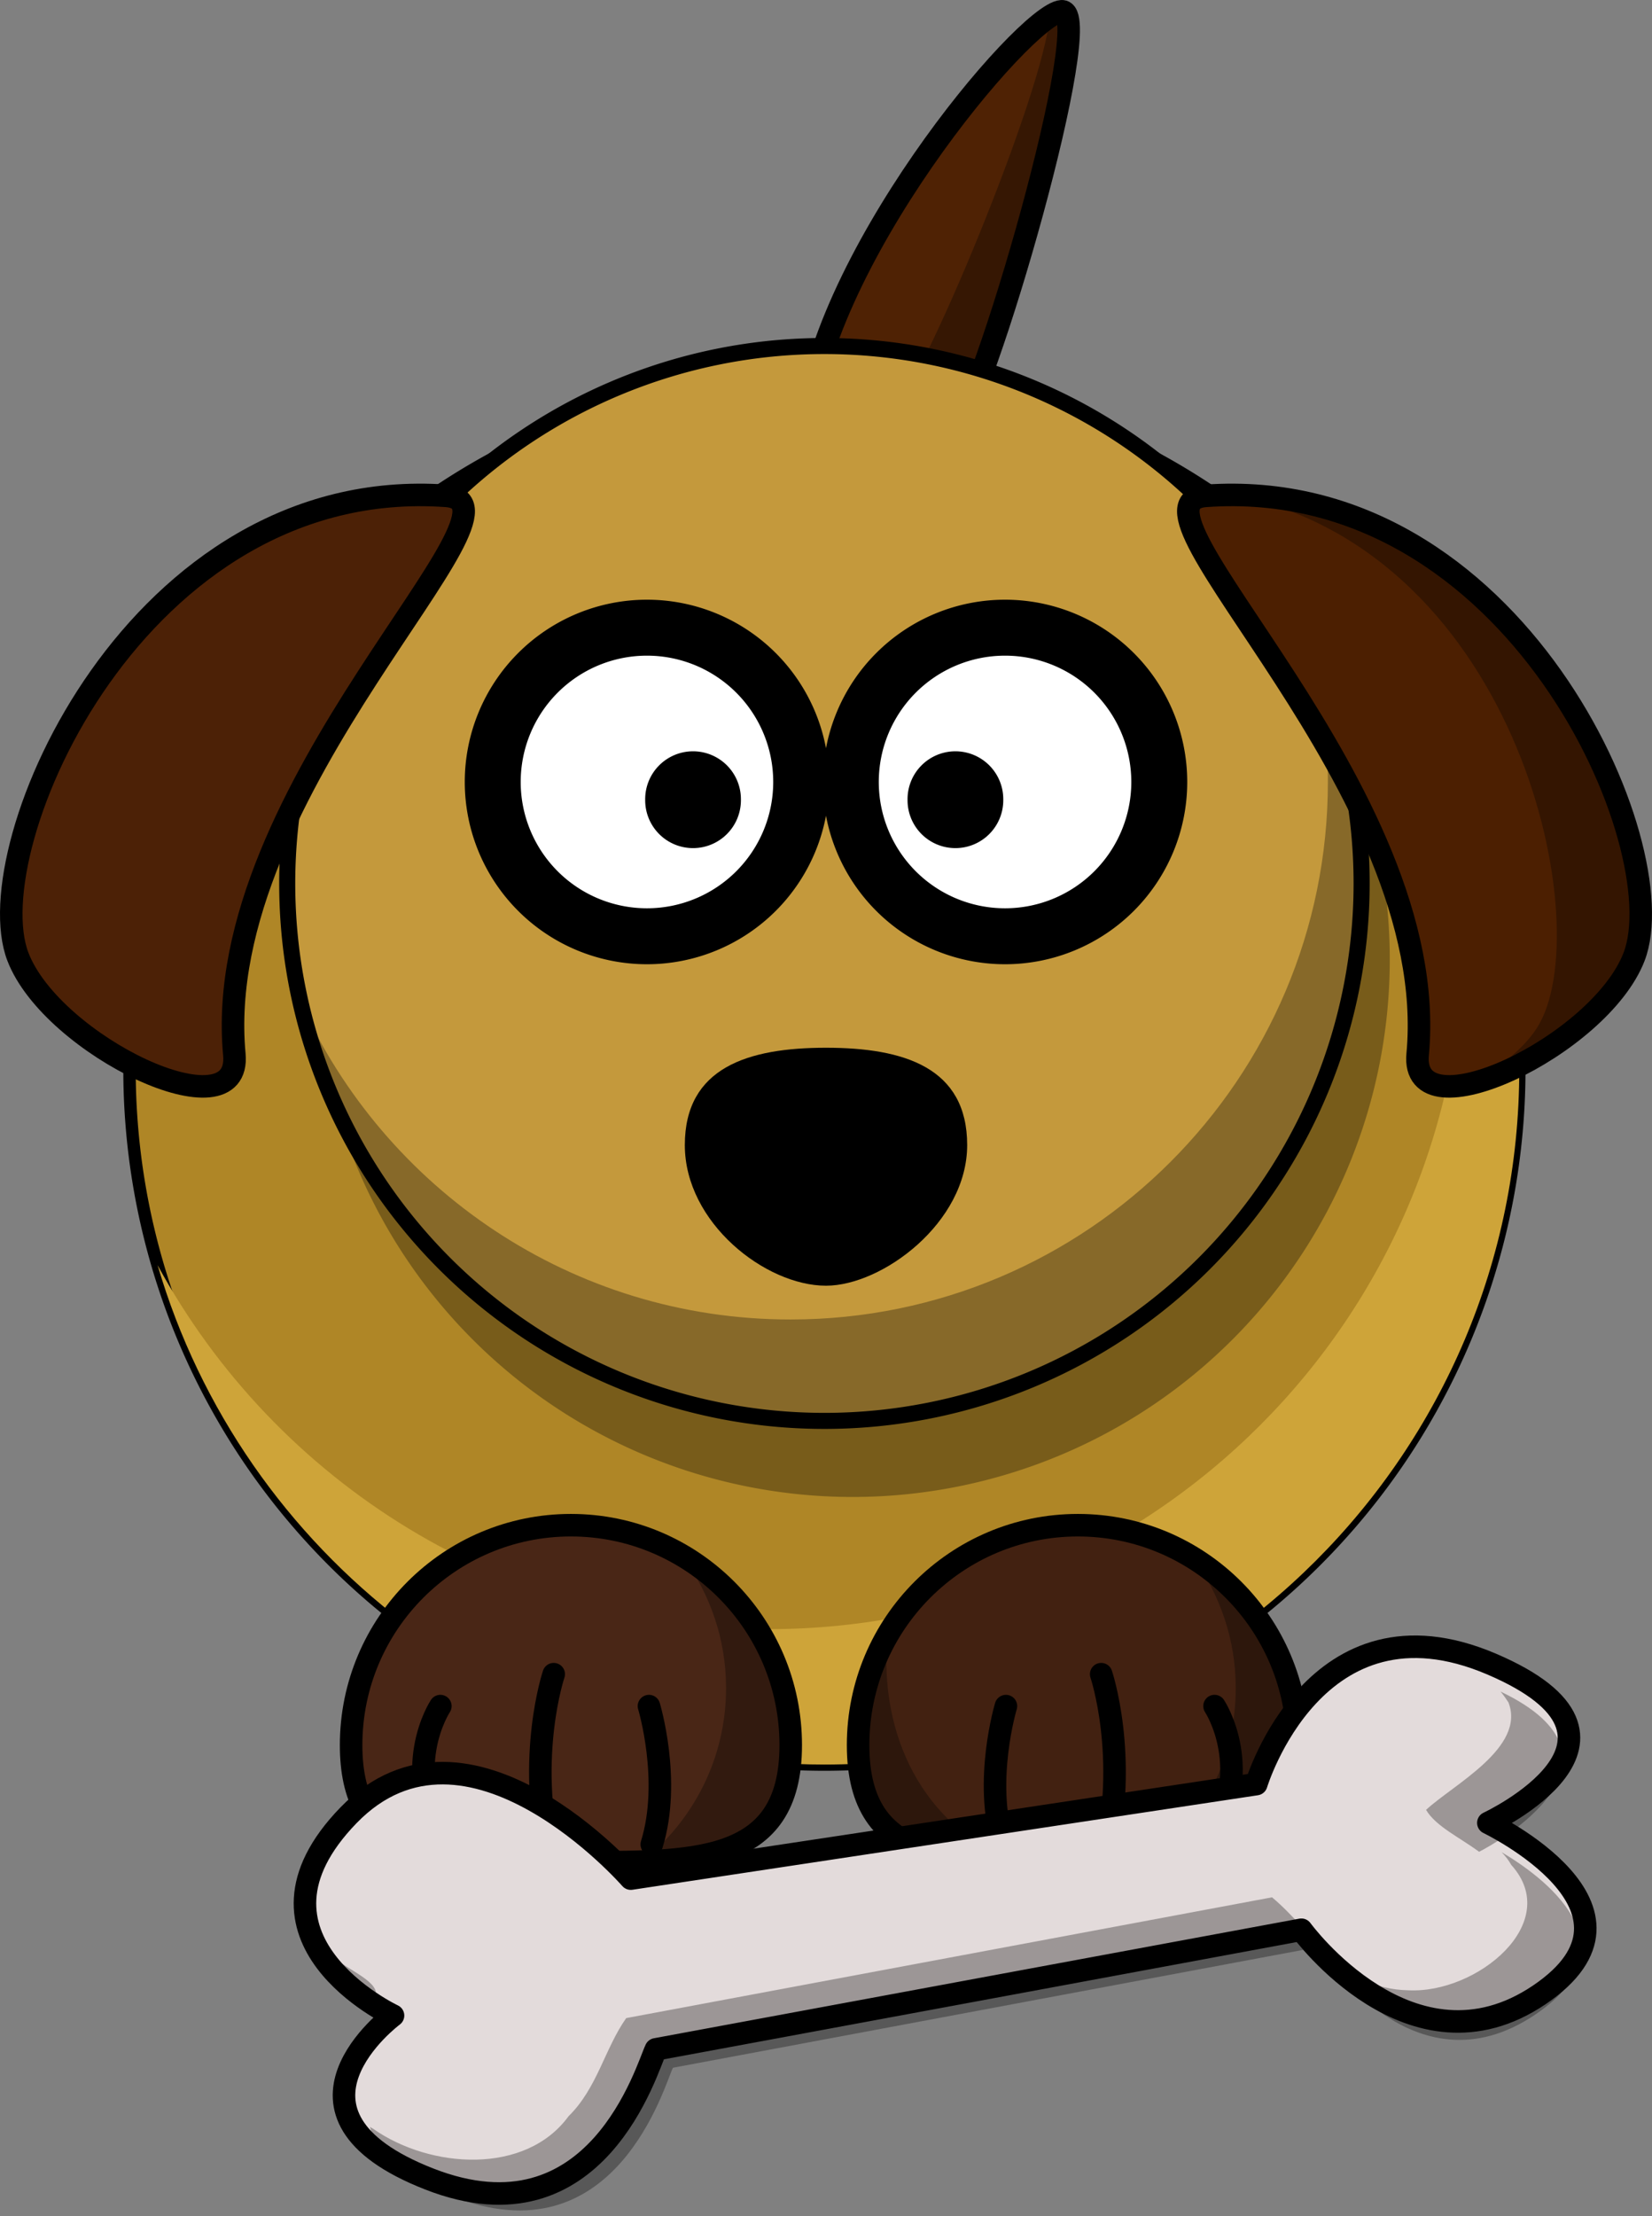
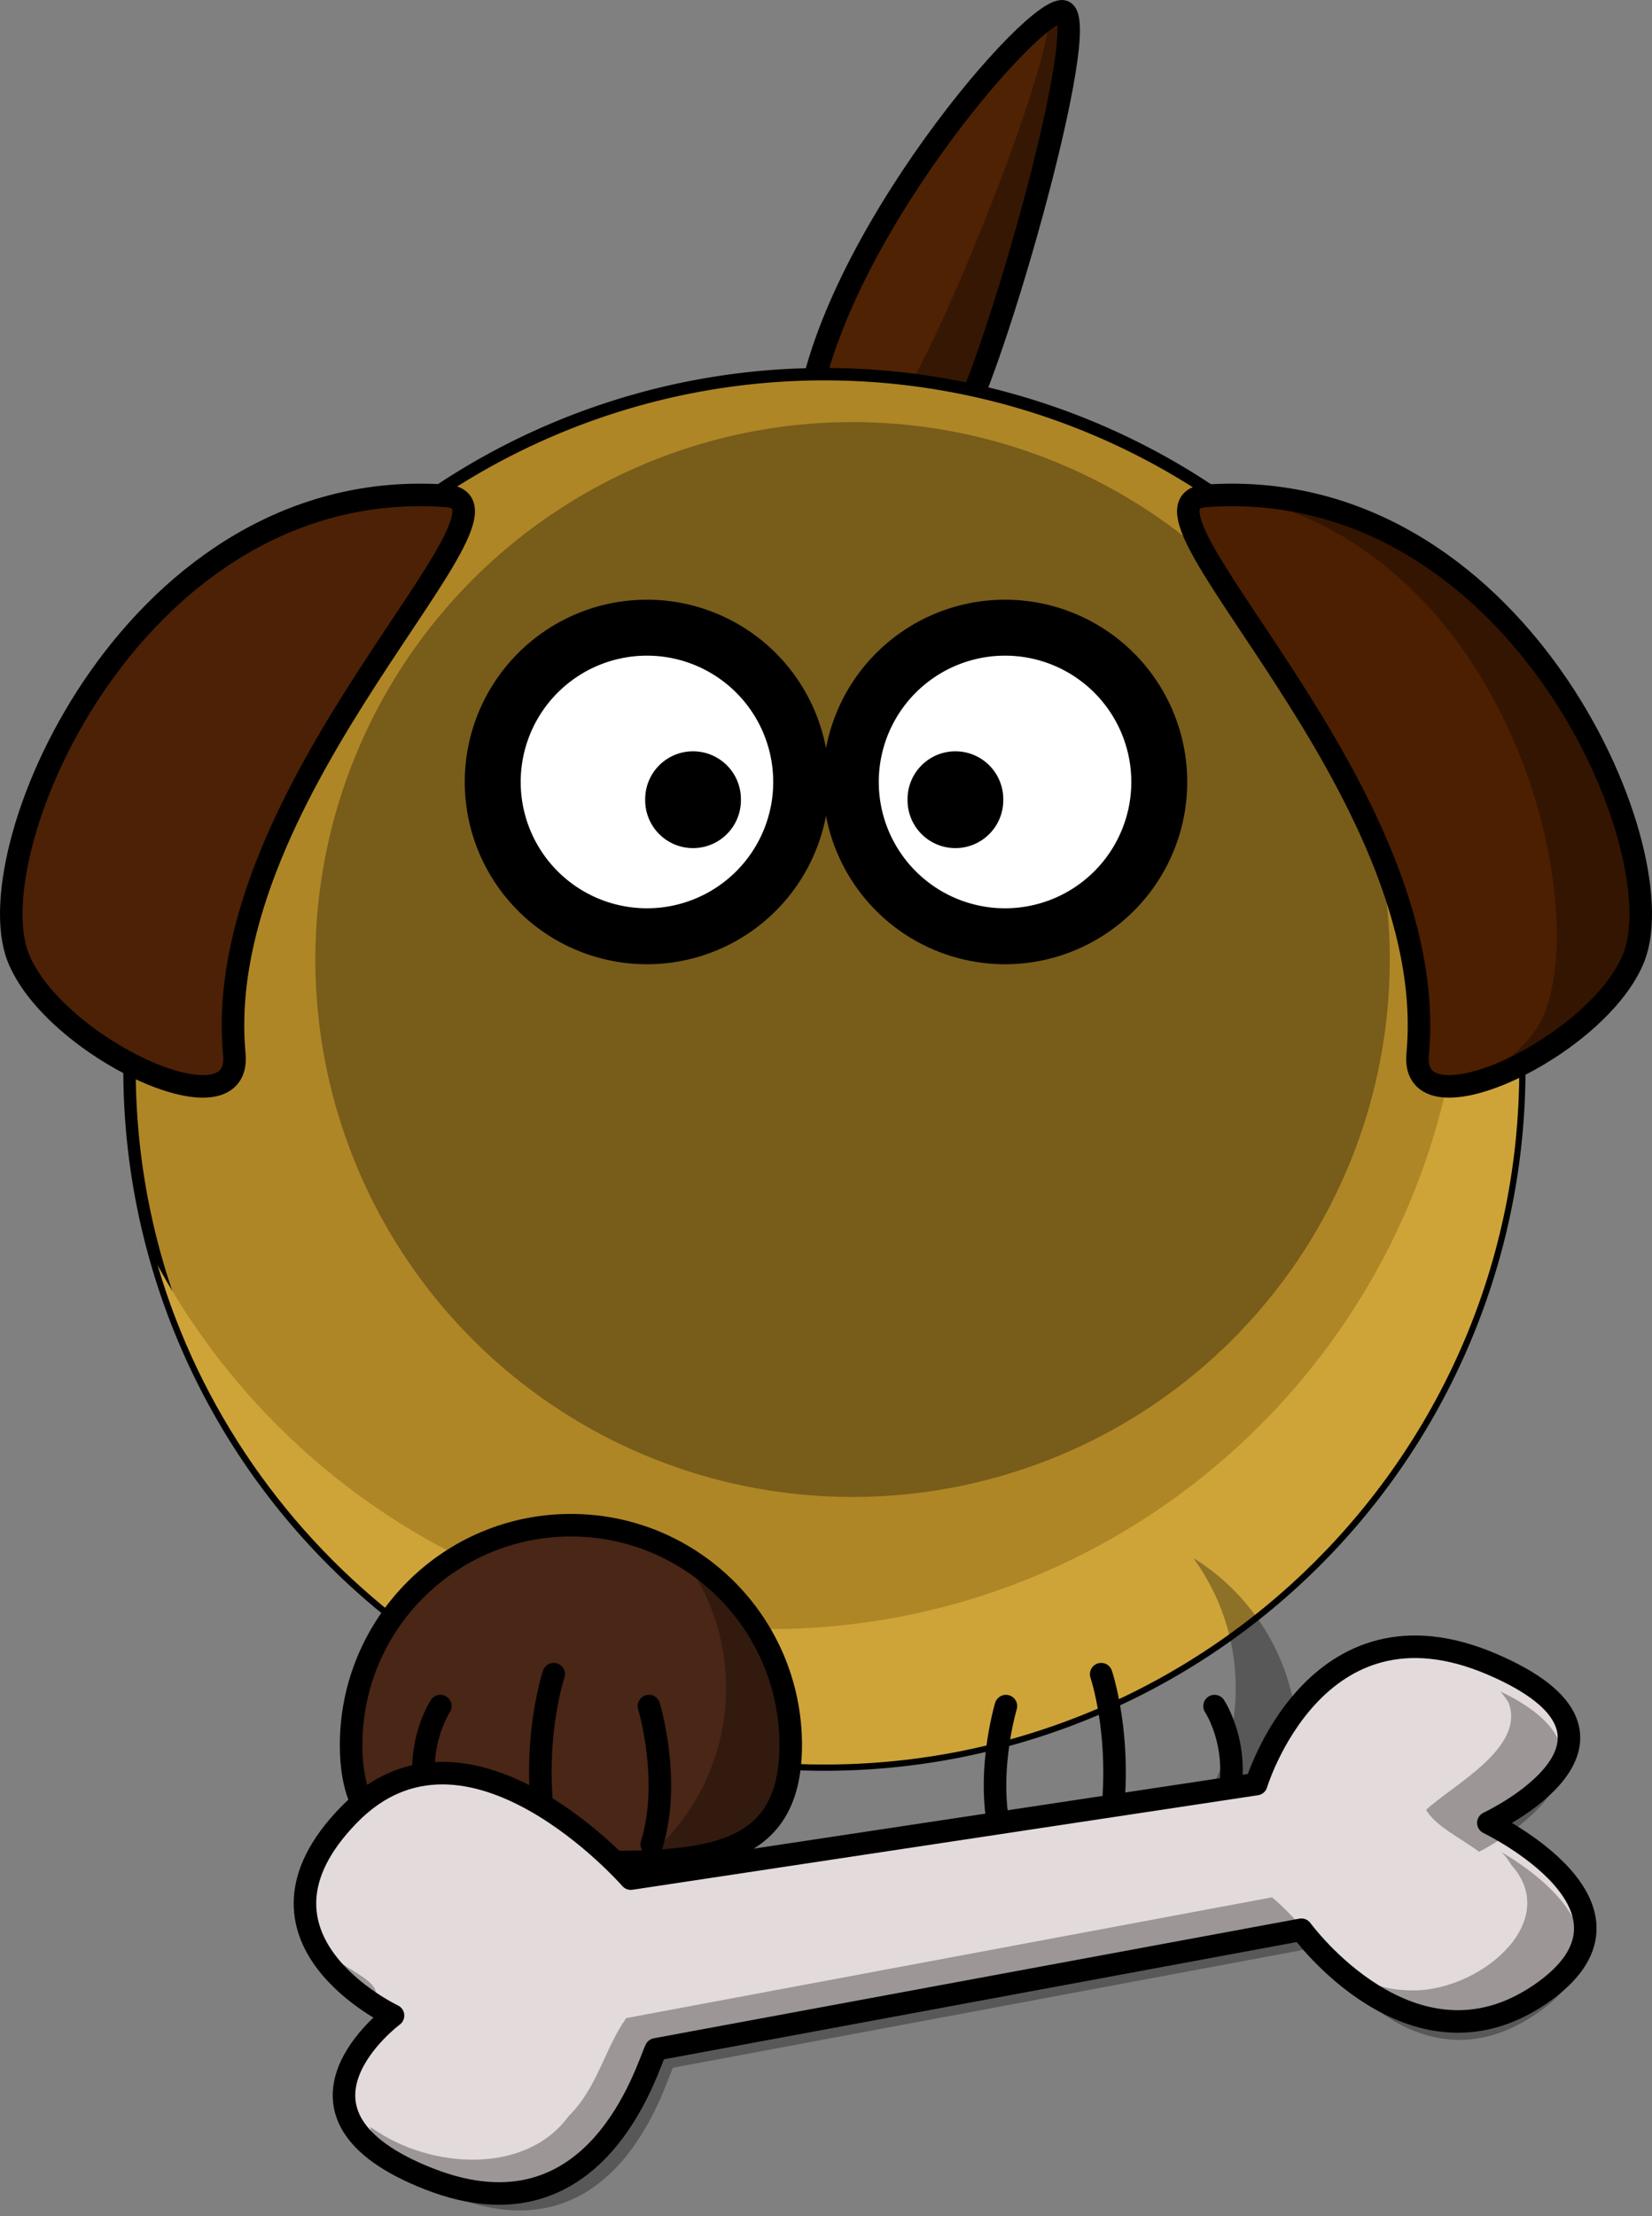
<svg xmlns="http://www.w3.org/2000/svg" width="293.332" height="393.308">
  <rect width="100%" height="100%" fill="#808080" stroke="none" />
  <g>
    <title>Layer 1</title>
    <path d="m142.997,77.503c1.5,-30.5 39,-75 45.5,-75.5c6.5,-0.5 -14,70.5 -19.5,75.5c-5.5,5 -25.5,1.5 -26,0z" id="path3205" stroke-miterlimit="4" stroke-linejoin="round" stroke-width="4" stroke="#000000" fill-rule="evenodd" fill="#4f2204" />
    <path d="m188.5,2c-0.516,0.04 -1.252,0.373 -2.125,0.938c-0.954,13.17 -22.907,66.265 -28.156,70.125c-2.962,2.178 -9.248,1.941 -14.875,0.938c-0.154,1.18 -0.287,2.356 -0.344,3.5c0.5,1.5 20.5,5 26,0c5.5,-5 26,-76 19.5,-75.5z" id="path3257" stroke-miterlimit="4" stroke-linejoin="round" stroke-width="4" fill-rule="evenodd" fill-opacity="0.314" fill="#000000" />
    <path d="m269.768,189.794a123.386,123.386 0 1 1 -246.772,0a123.386,123.386 0 1 1 246.772,0z" id="path2383" stroke-miterlimit="4" stroke-linejoin="round" stroke-linecap="round" stroke-width="2.204" stroke="#000000" fill-rule="nonzero" fill="#af8626" />
    <path d="m246.77,170.298a95.386,95.386 0 1 1 -190.772,0a95.386,95.386 0 1 1 190.772,0z" id="path3276" stroke-miterlimit="4" stroke-linejoin="round" stroke-linecap="round" stroke-width="2.851" fill-rule="nonzero" fill-opacity="0.314" fill="#000000" />
    <path d="m254.952,131.173c3.202,10.975 4.906,22.589 4.906,34.594c0,68.109 -55.266,123.375 -123.375,123.375c-46.825,0 -87.598,-26.132 -108.5,-64.594c15.023,51.2 62.367,88.625 118.406,88.625c68.109,0 123.375,-55.266 123.375,-123.375c0,-21.21 -5.373,-41.186 -14.813,-58.625z" id="path3339" stroke-miterlimit="4" stroke-linejoin="round" stroke-linecap="round" stroke-width="4" fill-rule="nonzero" fill="#cea439" />
-     <path d="m230.425,309.725c0,21.545 -17.486,20.774 -39.03,20.774c-21.545,0 -39.03,0.771 -39.03,-20.774c0,-21.545 17.486,-39.03 39.03,-39.03c21.545,0 39.03,17.486 39.03,39.03z" id="path3235" stroke-miterlimit="4" stroke-linejoin="round" stroke-linecap="round" stroke-width="4" stroke="#000000" fill-rule="nonzero" fill="#422111" />
    <path d="m140.403,309.725c0,21.545 -17.486,20.774 -39.03,20.774c-11.98,0 -22.705,0.238 -29.866,-3.254c-5.718,-2.788 -9.164,-7.955 -9.164,-17.52c0,-21.545 17.486,-39.03 39.03,-39.03c21.545,0 39.03,17.486 39.03,39.03z" id="path3238" stroke-miterlimit="4" stroke-linejoin="round" stroke-linecap="round" stroke-width="4" stroke="#000000" fill-rule="nonzero" fill="#492616" />
    <g transform="matrix(-1, 0, 0, 1, 652.151, -2.828)" id="g3263">
      <path d="m536.421,330.18c-3.503,-11.331 0.5,-24.551 0.5,-24.551" id="path3265" stroke-miterlimit="4" stroke-linecap="round" stroke-width="4" stroke="#000000" fill-rule="evenodd" fill-opacity="0.75" fill="none" />
      <path d="m554.446,332.698c4.293,-18.256 -0.613,-32.735 -0.613,-32.735" id="path3267" stroke-miterlimit="4" stroke-linecap="round" stroke-width="4" stroke="#000000" fill-rule="evenodd" fill-opacity="0.75" fill="none" />
      <path d="m572.7,330.81c8.813,-13.849 1.259,-25.181 1.259,-25.181" id="path3269" stroke-miterlimit="4" stroke-linecap="round" stroke-width="4" stroke="#000000" fill-rule="evenodd" fill-opacity="0.75" fill="none" />
    </g>
-     <path d="m241.77,156.798a95.386,95.386 0 1 1 -190.772,0a95.386,95.386 0 1 1 190.772,0z" id="path2418" stroke-miterlimit="4" stroke-linejoin="round" stroke-linecap="round" stroke-width="2.851" stroke="#000000" fill-rule="nonzero" fill="#c4993c" />
-     <path d="m233.438,117.75c1.526,6.769 2.344,13.803 2.344,21.031c0,52.653 -42.753,95.406 -95.406,95.406c-38.776,0 -72.153,-23.191 -87.062,-56.438c9.555,42.587 47.605,74.438 93.062,74.438c52.653,0 95.406,-42.753 95.406,-95.406c0,-13.912 -2.983,-27.11 -8.344,-39.031z" id="path3251" stroke-miterlimit="4" stroke-linejoin="round" stroke-linecap="round" stroke-width="4" fill-rule="nonzero" fill-opacity="0.314" fill="#000000" />
    <path d="m142.259,138.786a27.384,27.384 0 1 1 -54.768,0a27.384,27.384 0 1 1 54.768,0z" id="path2387" stroke-miterlimit="4" stroke-linejoin="round" stroke-linecap="round" stroke-width="9.931" stroke="#000000" fill-rule="nonzero" fill="#ffffff" />
    <path d="m205.841,138.786a27.384,27.384 0 1 1 -54.768,0a27.384,27.384 0 1 1 54.768,0z" id="path2391" stroke-miterlimit="4" stroke-linejoin="round" stroke-linecap="round" stroke-width="9.931" stroke="#000000" fill-rule="nonzero" fill="#ffffff" />
    <path d="m131.557,141.934a8.499,8.499 0 1 1 -16.997,0a8.499,8.499 0 1 1 16.997,0z" id="path2393" stroke-miterlimit="4" stroke-linejoin="round" stroke-linecap="round" stroke-width="32" fill-rule="nonzero" fill="#000000" />
    <path d="m178.142,141.934a8.499,8.499 0 1 1 -16.997,0a8.499,8.499 0 1 1 16.997,0z" id="path2395" stroke-miterlimit="4" stroke-linejoin="round" stroke-linecap="round" stroke-width="32" fill-rule="nonzero" fill="#000000" />
-     <path d="m171.733,203.233c0,13.776 -15.086,24.956 -25.067,24.956c-10.752,0 -25.067,-11.18 -25.067,-24.956c0,-13.776 11.23,-17.277 25.067,-17.277c13.837,0 25.067,3.501 25.067,17.277z" id="path2397" stroke-miterlimit="4" stroke-linejoin="round" stroke-linecap="round" stroke-width="4" fill-rule="nonzero" fill="#000000" />
    <path d="m211.89,276.517c4.723,6.48 7.531,14.467 7.531,23.094c0,12.466 -5.835,23.559 -14.906,30.75c15.081,-0.573 25.906,-3.694 25.906,-20.625c0,-14.032 -7.407,-26.34 -18.531,-33.219z" id="path3327" stroke-miterlimit="4" stroke-linejoin="round" stroke-linecap="round" stroke-width="4" fill-rule="nonzero" fill-opacity="0.314" fill="#000000" />
    <g id="g2410">
      <path d="m178.115,327.352c-3.503,-11.331 0.5,-24.551 0.5,-24.551" id="path2412" stroke-miterlimit="4" stroke-linecap="round" stroke-width="4" stroke="#000000" fill-rule="evenodd" fill-opacity="0.75" fill="none" />
      <path d="m196.141,329.87c4.293,-18.256 -0.613,-32.735 -0.613,-32.735" id="path2414" stroke-miterlimit="4" stroke-linecap="round" stroke-width="4" stroke="#000000" fill-rule="evenodd" fill-opacity="0.75" fill="none" />
      <path d="m214.395,327.981c8.813,-13.849 1.259,-25.181 1.259,-25.181" id="path2416" stroke-miterlimit="4" stroke-linecap="round" stroke-width="4" stroke="#000000" fill-rule="evenodd" fill-opacity="0.75" fill="none" />
    </g>
    <path d="m121.39,276.517c4.723,6.48 7.531,14.467 7.531,23.094c0,12.466 -5.835,23.559 -14.906,30.75c15.081,-0.573 25.906,-3.694 25.906,-20.625c0,-14.032 -7.407,-26.34 -18.531,-33.219z" id="path3332" stroke-miterlimit="4" stroke-linejoin="round" stroke-linecap="round" stroke-width="4" fill-rule="nonzero" fill-opacity="0.314" fill="#000000" />
-     <path d="m157.577,290.236c-3.313,5.735 -5.219,12.406 -5.219,19.5c0,17.505 11.553,20.263 27.438,20.688c-15.78,-6.578 -23.805,-22.208 -22.219,-40.188z" id="path3349" stroke-miterlimit="4" stroke-linejoin="round" stroke-linecap="round" stroke-width="4" fill-rule="nonzero" fill-opacity="0.314" fill="#000000" />
    <path d="m79.209,88.003c-54.92,-3.874 -83.529,62.302 -76.029,81.802c6.097,15.853 39.788,31.843 38.429,17.303c-4.41,-47.184 54.734,-97.896 37.601,-99.105z" id="path3201" stroke-miterlimit="4" stroke-linejoin="round" stroke-width="4" stroke="#000000" fill-rule="evenodd" fill="#4c2106" />
    <path d="m214.123,88.003c54.92,-3.874 83.529,62.302 76.029,81.802c-6.097,15.853 -39.788,31.843 -38.429,17.303c4.41,-47.184 -54.734,-97.896 -37.601,-99.105z" id="path3203" stroke-miterlimit="4" stroke-linejoin="round" stroke-width="4" stroke="#000000" fill-rule="evenodd" fill="#4c1f01" />
    <path d="m219.188,87.844c50.899,10.295 64.66,77.406 53.75,94.531c-2.418,3.796 -6.755,7.189 -11.719,9.906c10.085,-2.331 25.067,-12.407 28.938,-22.469c7.266,-18.891 -19.367,-81.591 -70.969,-81.969z" id="path3262" stroke-miterlimit="4" stroke-linejoin="round" stroke-width="4" fill-rule="evenodd" fill-opacity="0.314" fill="#000000" />
    <path d="m116.461,363.723l114.612,-21.23c0,0 19.569,26.878 42.243,11.563c22.674,-15.315 -9.042,-30.526 -9.042,-30.526c0,0 31.843,-14.864 0.542,-28.204c-31.301,-13.34 -41.747,21.319 -41.747,21.319l-111.066,16.776c0,0 -28.889,-33.121 -50.11,-11.256c-21.22,21.865 7.892,35.56 7.892,35.56c0,0 -23.353,17.364 6.438,29.009c29.791,11.646 38.672,-19.851 40.237,-23.013z" id="path3288" stroke-miterlimit="4" stroke-linejoin="round" stroke-width="4" stroke="#000000" fill-rule="evenodd" fill="#e3dbdb" />
    <path d="m98.803,323.54c3.044,2.513 5.904,5.087 8.69,7.263c0.363,-0.055 0.724,-0.123 1.087,-0.179c-2.678,-2.319 -6,-4.891 -9.776,-7.084zm167.642,-23.318c0.513,0.614 0.978,1.275 1.402,1.932c3.101,8.024 -9.841,14.6 -14.632,19.064c1.735,2.945 5.992,4.899 9.414,7.441c2.946,-1.473 29.348,-16.231 3.816,-28.437zm-206.263,47.898c1.399,2.971 3.55,5.497 5.754,7.491c2.925,-3.01 -2.42,-5.069 -5.754,-7.491zm206.44,-19.394c0.68,0.684 1.263,1.449 1.719,2.261c9.287,10.274 -6.119,22.897 -18.278,22.252c-11.936,-0.225 -16.684,-10.215 -24.197,-16.5c-37.334,6.999 -77.341,14.438 -114.675,21.437c-3.812,5.4 -5.146,12.436 -10.233,17.411c-7.618,10.448 -24.517,9.369 -34.708,2.229c-0.203,-0.094 -0.369,-0.231 -0.562,-0.332c1.041,4.168 4.999,8.53 14.49,12.287c29.109,11.523 37.779,-19.655 39.308,-22.784l114.675,-21.437c-0,0 16.45,27.038 38.605,11.884c18.001,-12.313 0.894,-24.551 -6.145,-28.71z" id="path3300" stroke-miterlimit="4" stroke-linejoin="round" stroke-width="4" fill-rule="evenodd" fill-opacity="0.314" fill="#000000" />
  </g>
</svg>